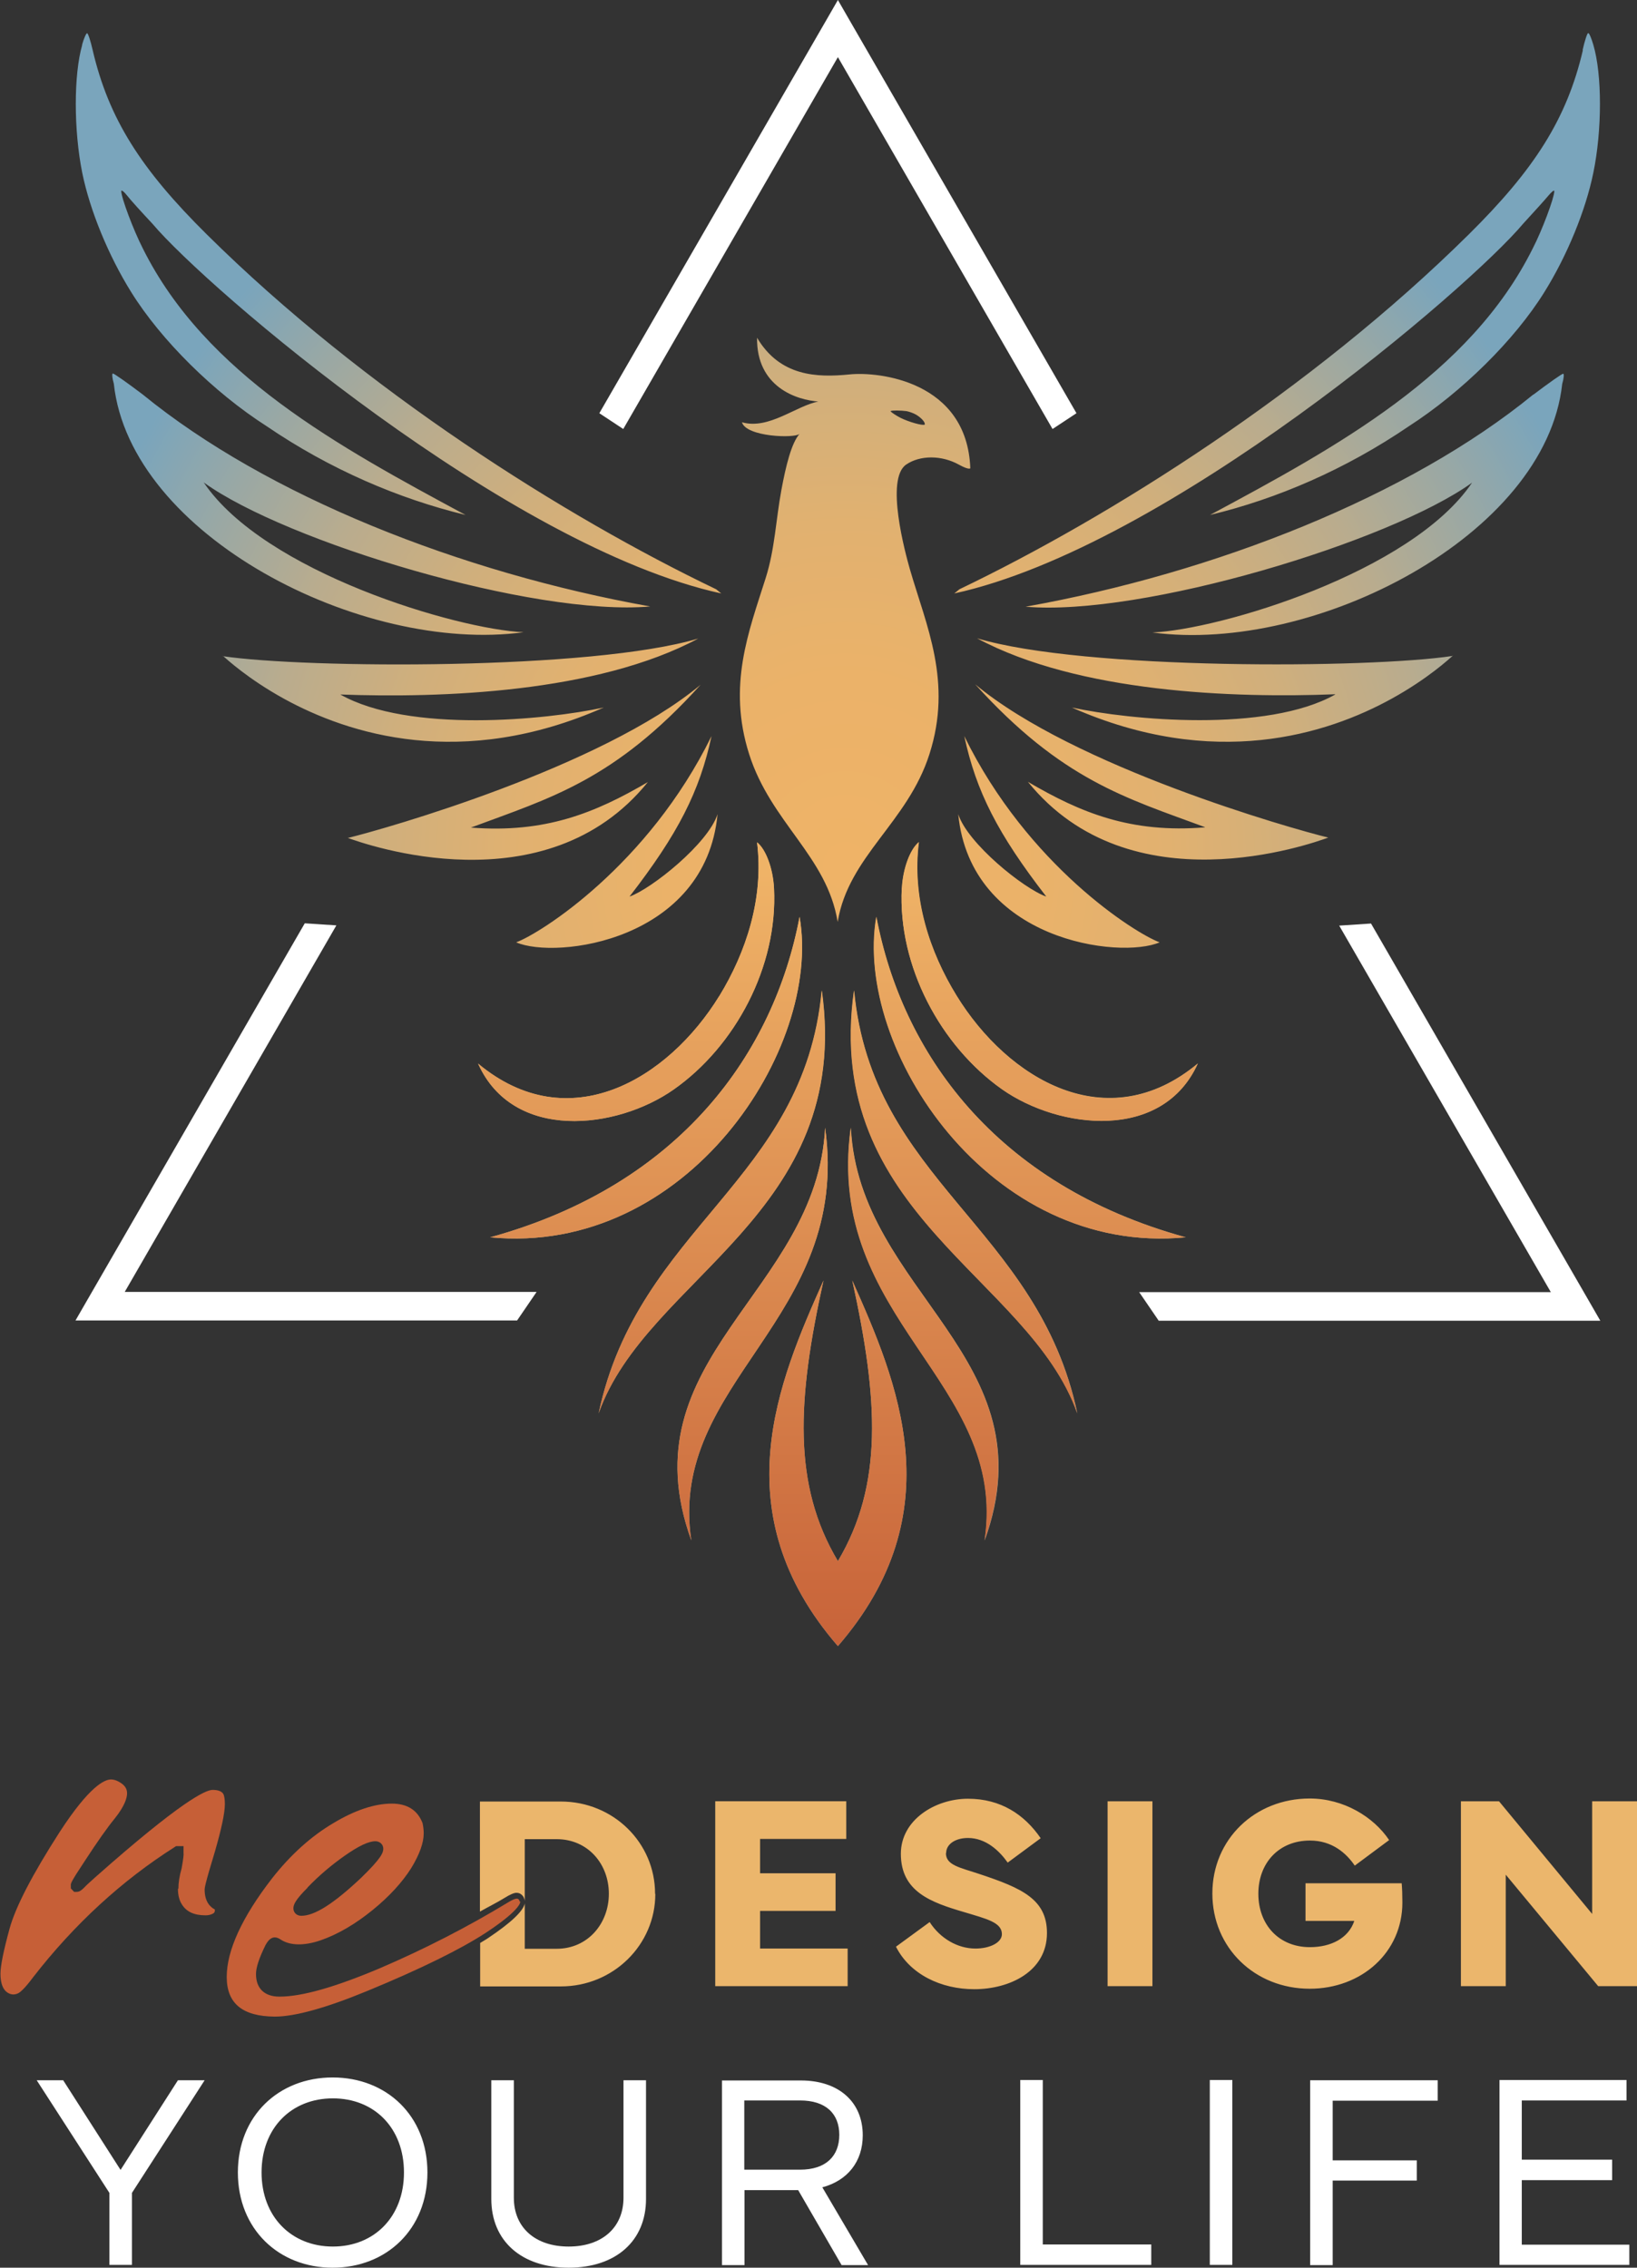
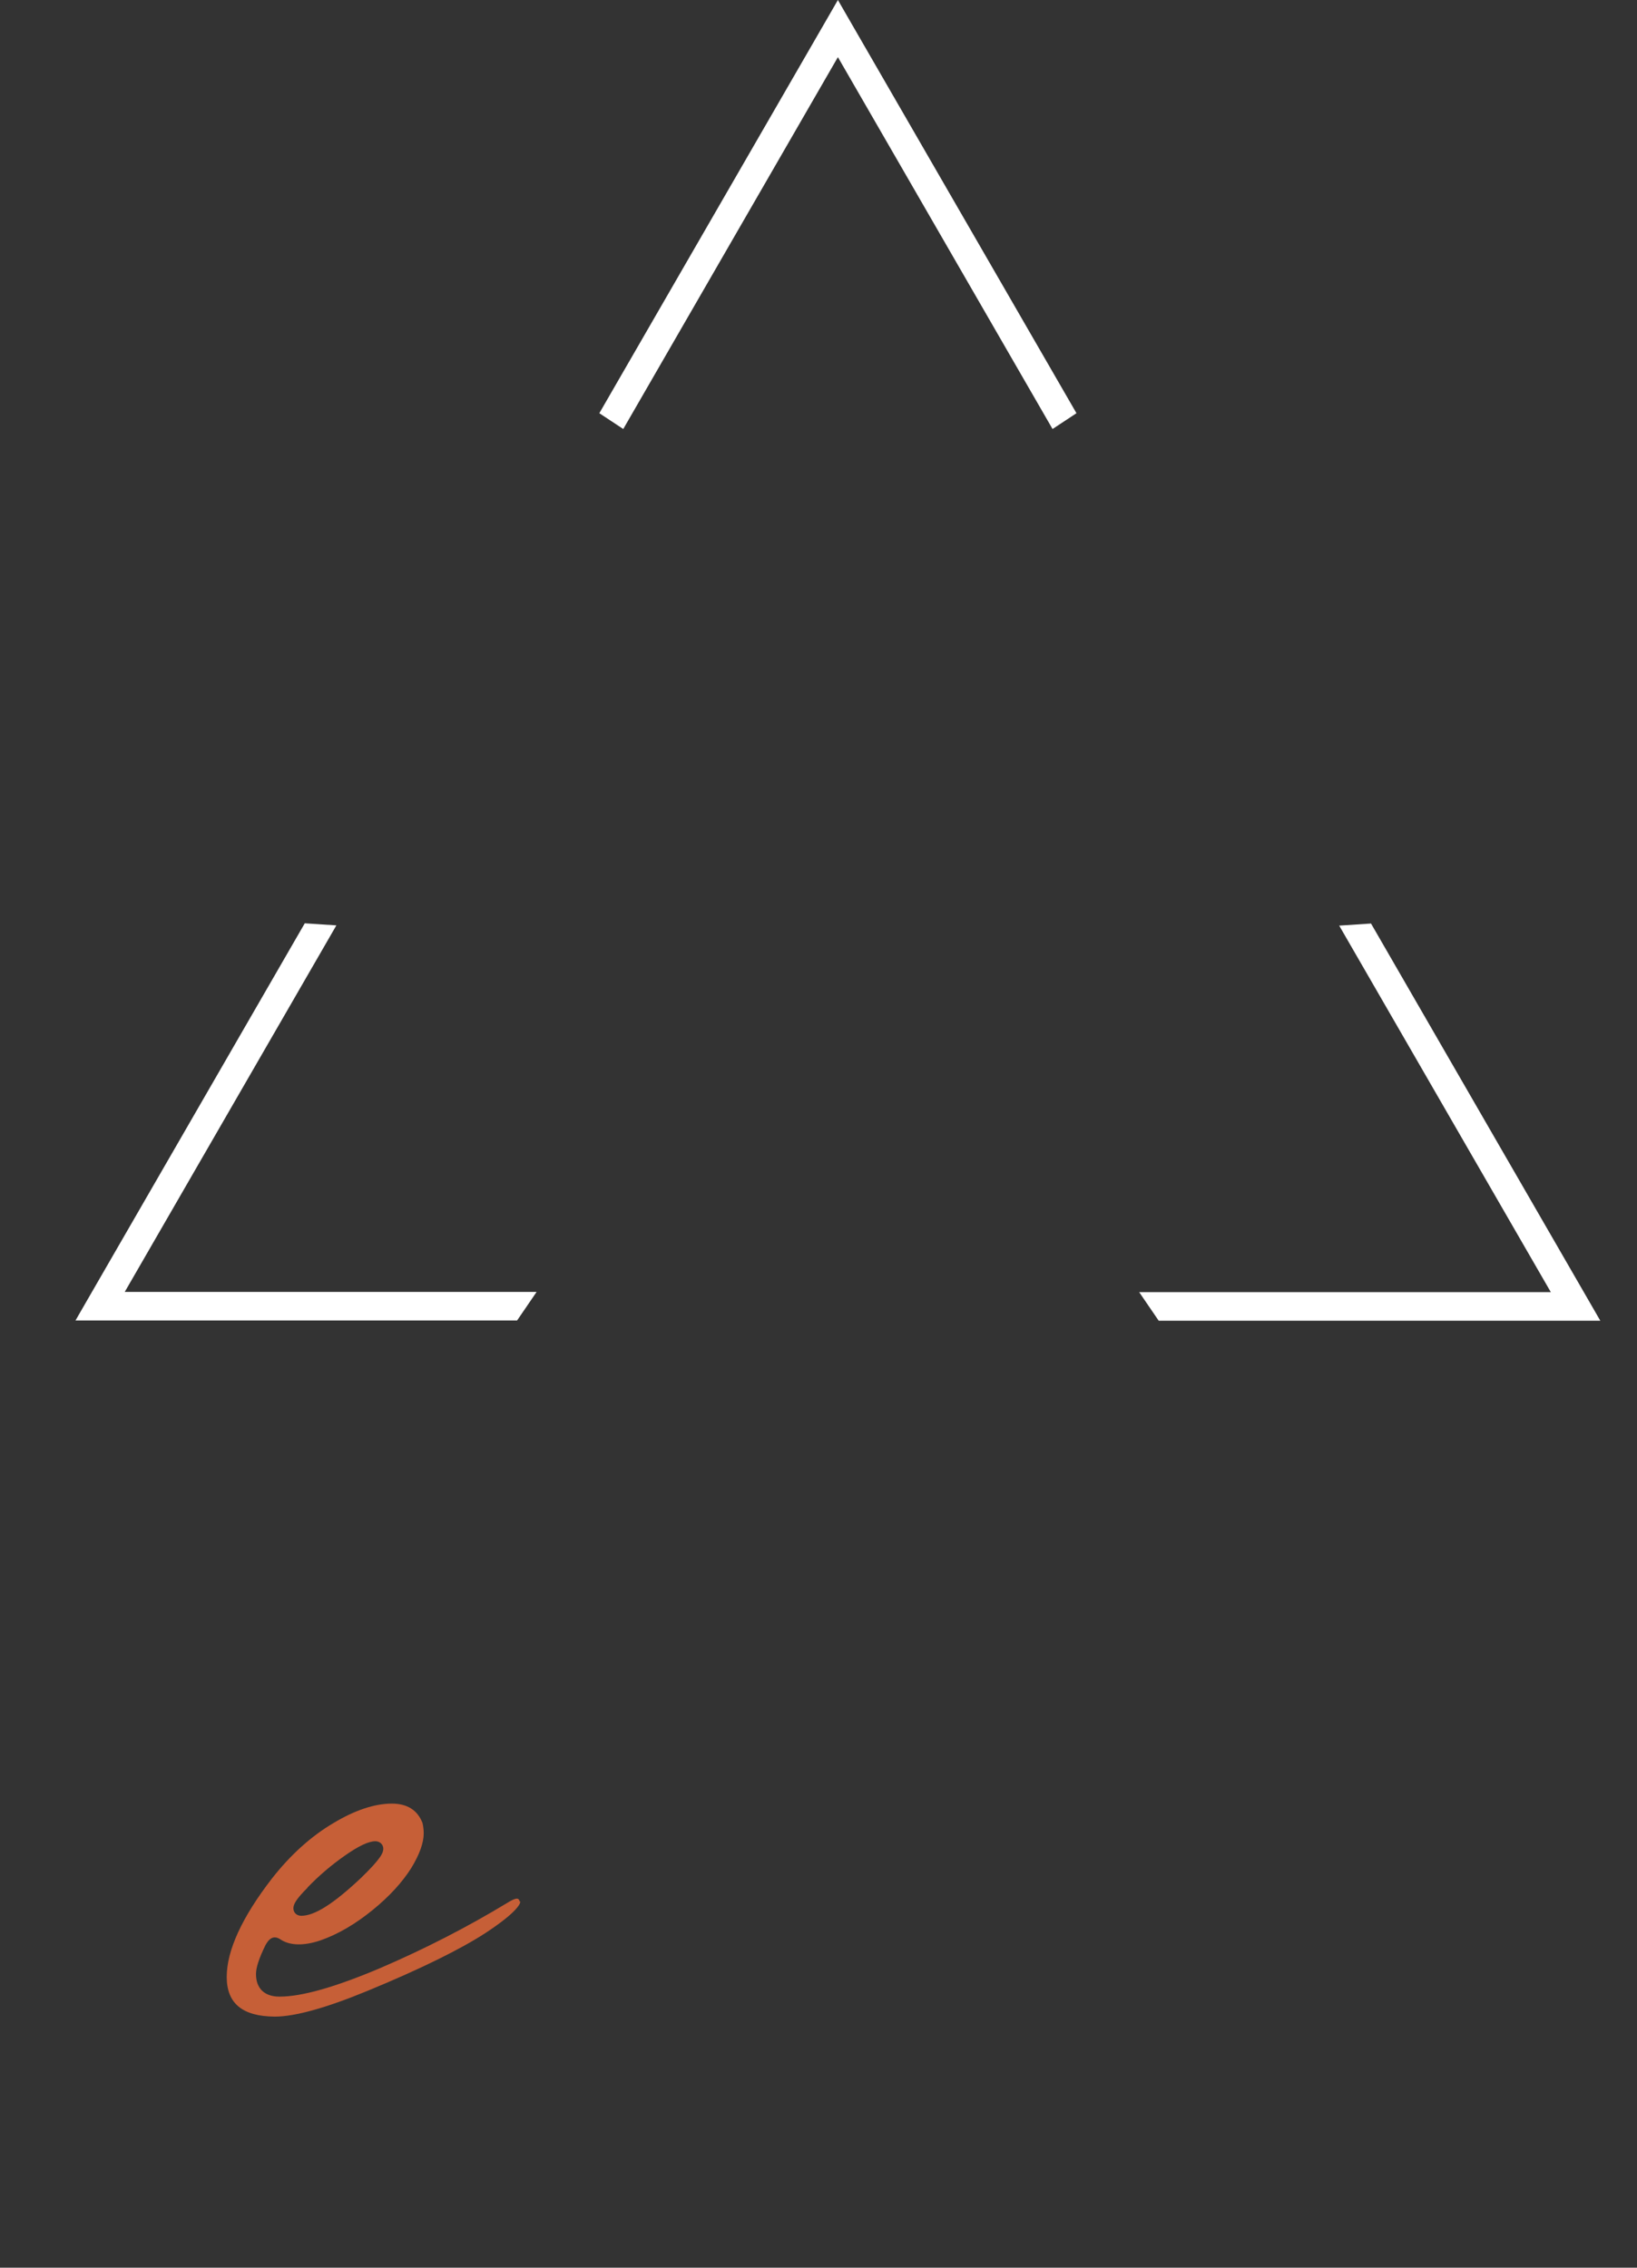
<svg xmlns="http://www.w3.org/2000/svg" id="a" viewBox="0 0 70.47 97.63">
  <rect x="0" y="0" width="70.47" height="97.63" fill="#333333" stroke="none" />
  <defs>
    <clipPath id="b">
-       <path d="M36.07,67.21c-1.96-3.28-1.76-6.94-.62-12.08-1.94,4.35-4.37,9.98.62,15.74,4.99-5.76,2.56-11.38.62-15.74,1.13,5.14,1.33,8.8-.62,12.08M29.76,66.32c-1.03-6.86,6.9-9.49,5.76-17.77-.35,7.11-8.61,9.9-5.76,17.77M42.39,66.32c2.85-7.87-5.41-10.66-5.76-17.77-1.14,8.29,6.79,10.92,5.76,17.77M25.77,60.85c2.07-5.88,10.95-8.56,9.61-18.21-.76,8.21-7.91,10.17-9.61,18.21M46.38,60.85c-1.7-8.04-8.85-10-9.61-18.21-1.35,9.65,7.54,12.33,9.61,18.21M21.1,53.27c8.48.82,14.31-8.14,13.32-13.8-1.09,5.79-5.07,11.53-13.32,13.8M51.05,53.27c-8.26-2.27-12.23-8.01-13.32-13.8-.98,5.66,4.85,14.62,13.32,13.8M30.97,42.87c-2.21,3.6-6.49,6.17-10.39,2.92,1.51,3.37,5.97,2.84,8.42,1.12,2.65-1.86,4.49-5.29,4.32-8.66-.05-.87-.36-1.69-.73-1.98.3,2.42-.48,4.74-1.62,6.61M38.82,38.24c-.17,3.36,1.67,6.79,4.32,8.66,2.46,1.72,6.91,2.25,8.43-1.12-3.9,3.25-8.18.68-10.39-2.92-1.15-1.87-1.93-4.19-1.62-6.61-.37.3-.68,1.11-.73,1.98M22.22,40.57c1.72.75,8.15-.06,8.67-5.52-.4,1.26-2.83,3.21-3.79,3.55,2.09-2.7,3.02-4.53,3.53-6.91-2.73,5.57-7.37,8.5-8.41,8.88M45.04,38.6c-.97-.34-3.39-2.29-3.79-3.55.53,5.45,6.96,6.26,8.67,5.52-1.04-.38-5.68-3.3-8.41-8.88.51,2.38,1.44,4.21,3.53,6.91M14.96,36.07c.74.27,8.53,3.05,12.93-2.4-2.27,1.33-4.42,2.21-7.62,1.96,3.41-1.27,6.17-2.03,9.89-6.15-4.27,3.56-13.59,6.21-15.2,6.6M51.87,35.62c-3.2.26-5.35-.63-7.62-1.96,4.4,5.45,12.19,2.67,12.93,2.4-1.61-.39-10.93-3.04-15.2-6.6,3.73,4.12,6.48,4.89,9.89,6.15M62.54,28.24s0,0,0,0c0,0,.01-.01,0-.01s0,0-.02.01M9.59,28.24s0,0,0,0c-.01,0-.02-.01-.02-.01s0,0,.01.01M9.6,28.24c.14.12,1.06.98,2.62,1.84,2.8,1.54,7.65,3.08,13.77.38-2.49.54-8.39,1.11-11.34-.56,4.33.16,11.04-.07,15.41-2.41-4.59,1.37-16.91,1.29-20.47.76M57.48,29.9c-2.95,1.66-8.85,1.1-11.34.56,6.12,2.7,10.98,1.16,13.77-.38,1.56-.86,2.48-1.72,2.62-1.84-3.56.54-15.87.62-20.47-.76,4.37,2.35,11.08,2.58,15.41,2.41M4.9,16.52c.7,6.53,10.66,11.64,17.64,10.7-2.88-.13-11.16-2.58-13.77-6.45,3.54,2.56,14.2,5.78,19.22,5.34-8.17-1.46-16.5-4.76-21.85-9.13-.66-.5-1.23-.9-1.28-.9s-.03.2.04.44M66,16.99c-5.35,4.37-13.68,7.67-21.85,9.13,5.02.43,15.68-2.79,19.22-5.34-2.61,3.87-10.89,6.33-13.76,6.45,6.98.93,16.93-4.17,17.64-10.7.07-.24.09-.44.04-.44s-.62.4-1.28.9M38.64,17.92c-.19-.11-.32-.21-.3-.22.05-.04.45-.03.68,0,.11.02.29.08.41.15.21.12.4.32.38.42,0,.02-.03.02-.07.02-.2,0-.81-.19-1.1-.37M35.26,17.28c-.99.18-2.15,1.23-3.32.9.18.63,2.27.7,2.48.5-.35.39-.59,1.38-.78,2.4-.24,1.29-.28,2.55-.68,3.81-.73,2.31-1.65,4.62-.71,7.58.94,2.95,3.35,4.39,3.81,7.22.47-2.84,3.01-4.27,3.95-7.22,1-3.12-.13-5.51-.84-7.96-.2-.7-1.07-3.89-.16-4.51.6-.41,1.53-.41,2.28.01.23.13.44.2.48.15-.14-3.76-3.95-4.17-5.2-4.04-1.4.14-2.99.09-3.98-1.58-.03,2.11,1.69,2.69,2.68,2.75M3.54,1.93c-.37,1.28-.37,3.67,0,5.51.33,1.62,1.13,3.57,2.11,5.14,1.28,2.06,3.55,4.31,5.83,5.77,2.73,1.86,5.68,3.12,8.56,3.82-5.46-2.94-11.19-6.05-13.89-11.47-.41-.8-.93-2.19-.93-2.47,0-.07.12.02.26.2.14.18.62.71,1.08,1.2,2.33,2.77,15.33,13.92,24.49,15.92l-.22-.18c-6.47-3.1-15.15-8.56-21.93-15.28-2.82-2.79-4.22-4.97-4.91-7.93-.09-.4-.2-.73-.24-.73-.04,0-.14.22-.22.51M68.14,2.16c-.69,2.96-2.09,5.14-4.91,7.93-6.79,6.72-15.46,12.18-21.93,15.28l-.22.18c9.16-2,22.17-13.15,24.49-15.92.45-.49.93-1.02,1.08-1.2.14-.17.26-.27.26-.2,0,.28-.52,1.68-.93,2.47-2.7,5.42-8.43,8.54-13.89,11.47,2.88-.69,5.83-1.96,8.56-3.82,2.28-1.47,4.55-3.71,5.83-5.77.98-1.57,1.78-3.52,2.11-5.14.38-1.84.38-4.23,0-5.51-.08-.28-.18-.51-.22-.51s-.15.33-.24.73" style="fill:none;" />
-     </clipPath>
+       </clipPath>
    <radialGradient id="c" cx="-264.76" cy="467.4" fx="-264.76" fy="467.4" r="1" gradientTransform="translate(-9156.1 17209.61) rotate(-180) scale(34.72 36.74)" gradientUnits="userSpaceOnUse">
      <stop offset="0" stop-color="#efb367" />
      <stop offset=".22" stop-color="#ebb269" />
      <stop offset=".4" stop-color="#e1b170" />
      <stop offset=".57" stop-color="#d0af7c" />
      <stop offset=".73" stop-color="#b9ac8e" />
      <stop offset=".87" stop-color="#9aa8a4" />
      <stop offset="1" stop-color="#7aa5bc" />
    </radialGradient>
    <clipPath id="d">
      <path d="M36.07,67.21c-1.95-3.28-1.76-6.94-.62-12.08-1.94,4.35-4.37,9.98.62,15.74,4.99-5.76,2.56-11.38.62-15.74,1.13,5.14,1.33,8.8-.62,12.08M29.76,66.32c-1.03-6.86,6.9-9.49,5.76-17.77-.35,7.11-8.61,9.9-5.76,17.77M42.38,66.32c2.85-7.88-5.41-10.66-5.76-17.77-1.14,8.29,6.79,10.92,5.76,17.77M25.77,60.85c2.07-5.88,10.95-8.56,9.6-18.21-.76,8.21-7.9,10.17-9.6,18.21M46.37,60.85c-1.7-8.04-8.84-10-9.61-18.21-1.35,9.65,7.54,12.33,9.61,18.21M21.1,53.27c8.48.82,14.3-8.14,13.32-13.8-1.09,5.79-5.07,11.53-13.32,13.8M51.04,53.27c-8.26-2.27-12.23-8.01-13.32-13.8-.98,5.66,4.85,14.62,13.32,13.8M30.97,42.87c-2.21,3.6-6.49,6.17-10.39,2.92,1.51,3.37,5.97,2.84,8.42,1.11,2.65-1.86,4.49-5.29,4.32-8.66-.04-.87-.36-1.69-.73-1.98.3,2.42-.48,4.74-1.62,6.61M38.82,38.24c-.17,3.36,1.67,6.79,4.32,8.66,2.46,1.73,6.91,2.25,8.42-1.11-3.9,3.25-8.18.68-10.39-2.92-1.15-1.87-1.93-4.19-1.62-6.61-.37.3-.68,1.11-.73,1.98" style="fill:none;" />
    </clipPath>
    <linearGradient id="e" x1="-258.04" y1="473.54" x2="-257.04" y2="473.54" gradientTransform="translate(-16350.73 8965.76) rotate(90) scale(34.6 -34.6)" gradientUnits="userSpaceOnUse">
      <stop offset="0" stop-color="#efb367" />
      <stop offset="1" stop-color="#c65f37" />
    </linearGradient>
  </defs>
  <g style="clip-path:url(#b);">
    <rect x="3.17" y="1.43" width="65.8" height="69.44" style="fill:url(#c);" />
  </g>
  <path d="M35.54.92l-9.74,16.87,1.03.68L36.07,2.46l9.24,16.01,1.03-.68L36.6.92l-.53-.92-.53.92ZM13.12,39.75L3.78,55.93l-.53.92h19.01l.84-1.23H5.37l9.11-15.78-1.37-.09ZM49.88,56.86h19.01l-.53-.92-9.34-16.18-1.37.09,9.11,15.78h-17.72" style="fill:#fff;" />
  <g style="clip-path:url(#d);">
-     <rect x="20.57" y="36.26" width="30.99" height="34.61" style="fill:url(#e);" />
-   </g>
-   <path d="M64.54,97.51h5.6v-.87h-4.63v-2.78h3.89v-.88h-3.89v-2.55h4.51v-.88h-5.47v7.96ZM56.4,89.56v7.96h.97v-3.64h3.62v-.87h-3.62v-2.57h4.52v-.88h-5.48ZM52.08,97.51h.97v-7.96h-.97v7.96ZM49.56,97.51v-.88h-4.67v-7.08h-.97v7.96h5.64ZM34.44,90.43c1.11,0,1.69.57,1.69,1.48s-.57,1.5-1.69,1.5h-2.4v-2.98h2.4ZM31.08,89.56v7.96h.97v-3.23h2.31l1.87,3.23h1.14l-1.97-3.35c1.08-.29,1.74-1.1,1.74-2.24,0-1.45-1.05-2.36-2.66-2.36h-3.4ZM24.48,97.63c2.03,0,3.33-1.15,3.33-2.96v-5.11h-.97v5.06c0,1.28-.92,2.1-2.36,2.1s-2.36-.82-2.36-2.1v-5.06h-.97v5.11c0,1.81,1.3,2.96,3.33,2.96M11.26,93.53c0-1.91,1.28-3.19,3.07-3.19s3.06,1.28,3.06,3.19-1.28,3.19-3.06,3.19-3.07-1.28-3.07-3.19M14.32,97.63c2.32,0,4.08-1.66,4.08-4.1s-1.76-4.09-4.08-4.09-4.08,1.65-4.08,4.09,1.76,4.1,4.08,4.1M1.58,89.56l3.13,4.85v3.1h.97v-3.1l3.13-4.85h-1.15l-2.47,3.86-2.47-3.86h-1.15Z" style="fill:#fff;" />
-   <path d="M28.2,81.53c0-2.2-1.8-3.97-4.06-3.97h-3.48v4.74c.35-.2.72-.38,1.06-.59.24-.15.41-.22.51-.22.08,0,.15.02.21.07.1.08.13.17.15.27v-2.65h1.37c1.34,0,2.25,1.06,2.25,2.35s-.91,2.37-2.25,2.37h-1.37v-1.95c-.07.33-.58.82-1.58,1.49-.1.07-.23.14-.34.21v1.87h3.48c2.25,0,4.06-1.79,4.06-3.98M30.79,85.51h5.7v-1.62h-3.77v-1.62h3.25v-1.62h-3.25v-1.48h3.71v-1.62h-5.64v7.96ZM40.73,79.78c0-.38.39-.65.94-.65.77,0,1.35.55,1.71,1.06l1.42-1.05c-.7-1.02-1.72-1.7-3.13-1.7s-2.89.91-2.89,2.37c0,1.63,1.29,2.09,2.72,2.51.96.29,1.63.44,1.63.95,0,.36-.51.62-1.14.62-.77,0-1.52-.44-1.97-1.14l-1.45,1.06c.6,1.19,1.94,1.83,3.37,1.83,1.52,0,3.13-.76,3.13-2.42,0-1.45-1.08-1.93-2.88-2.53-.86-.29-1.47-.38-1.47-.91M47.68,85.51h1.93v-7.96h-1.93v7.96ZM60.37,81.91c0-.33-.01-.6-.03-.83h-4.14v1.62h2.1c-.25.75-1.01,1.13-1.91,1.13-1.34,0-2.22-.97-2.22-2.3s.89-2.29,2.22-2.29c.96,0,1.57.55,1.93,1.08l1.48-1.1c-.67-1-1.96-1.79-3.42-1.79-2.35,0-4.19,1.75-4.19,4.09s1.83,4.1,4.19,4.1c2.23,0,3.99-1.56,3.99-3.71M70.47,85.51v-7.96h-1.93v4.85l-4.01-4.85h-1.64v7.96h1.93v-4.8l3.98,4.8h1.67Z" style="fill:#ebb66c;" />
-   <path d="M7.66,81.32c0,.27.06.5.17.67.2.32.53.47,1.02.47.11,0,.2-.02.29-.06.09-.04.11-.09.11-.16,0,0,0-.02,0-.03-.21-.11-.44-.35-.44-.85,0-.07,0-.2.44-1.64.28-.97.43-1.66.43-2.05,0-.13-.01-.26-.04-.37-.02-.06-.07-.24-.49-.24-.3,0-1.36.49-5.06,3.77-.22.2-.38.34-.46.43-.12.12-.21.19-.33.19h-.11l-.14-.15v-.12c-.01-.09-.01-.14.6-1.06.54-.83.97-1.44,1.29-1.83.44-.55.53-.9.53-1.08,0-.14-.04-.34-.37-.51-.11-.06-.22-.09-.32-.09-.28,0-.93.29-2.21,2.26-1.17,1.82-1.9,3.22-2.16,4.17-.26.95-.39,1.6-.39,1.93,0,.71.31.83.41.87.11.04.24.04.38-.04.11-.07.3-.25.62-.68,1.77-2.28,3.82-4.16,6.09-5.6l.06-.04h.32v.29c.01.07,0,.21-.08.66-.1.35-.14.64-.14.88" style="fill:#c65f37;" />
+     </g>
  <path d="M13.24,81.26c.48-.5,1.02-.96,1.59-1.36.61-.43,1.04-.63,1.33-.63.19,0,.34.14.34.32,0,.17-.08.41-.97,1.27-1.18,1.11-1.99,1.62-2.56,1.62-.2,0-.34-.14-.34-.32,0-.17.1-.38.61-.89M22.37,81.87s0-.07-.07-.12c-.06-.02-.14-.02-.44.16-1.73,1.05-3.58,2-5.49,2.82-1.96.83-3.38,1.23-4.34,1.23-.64,0-1.01-.35-1.01-.97,0-.28.13-.68.41-1.25.06-.1.18-.33.4-.33.09,0,.18.04.28.11.39.24.97.26,1.68.02.75-.26,1.5-.7,2.24-1.3.74-.6,1.29-1.21,1.67-1.81.36-.59.54-1.09.54-1.5,0-.15-.02-.3-.05-.44-.21-.55-.65-.84-1.32-.84-.74,0-1.59.28-2.52.84-.95.56-1.84,1.36-2.64,2.38-1.3,1.68-1.95,3.11-1.95,4.24s.66,1.7,2.07,1.71c.86,0,2.2-.37,3.97-1.1,2.33-.96,4.04-1.81,5.1-2.5,1.43-.94,1.5-1.29,1.5-1.35" style="fill:#c65f37;" />
</svg>